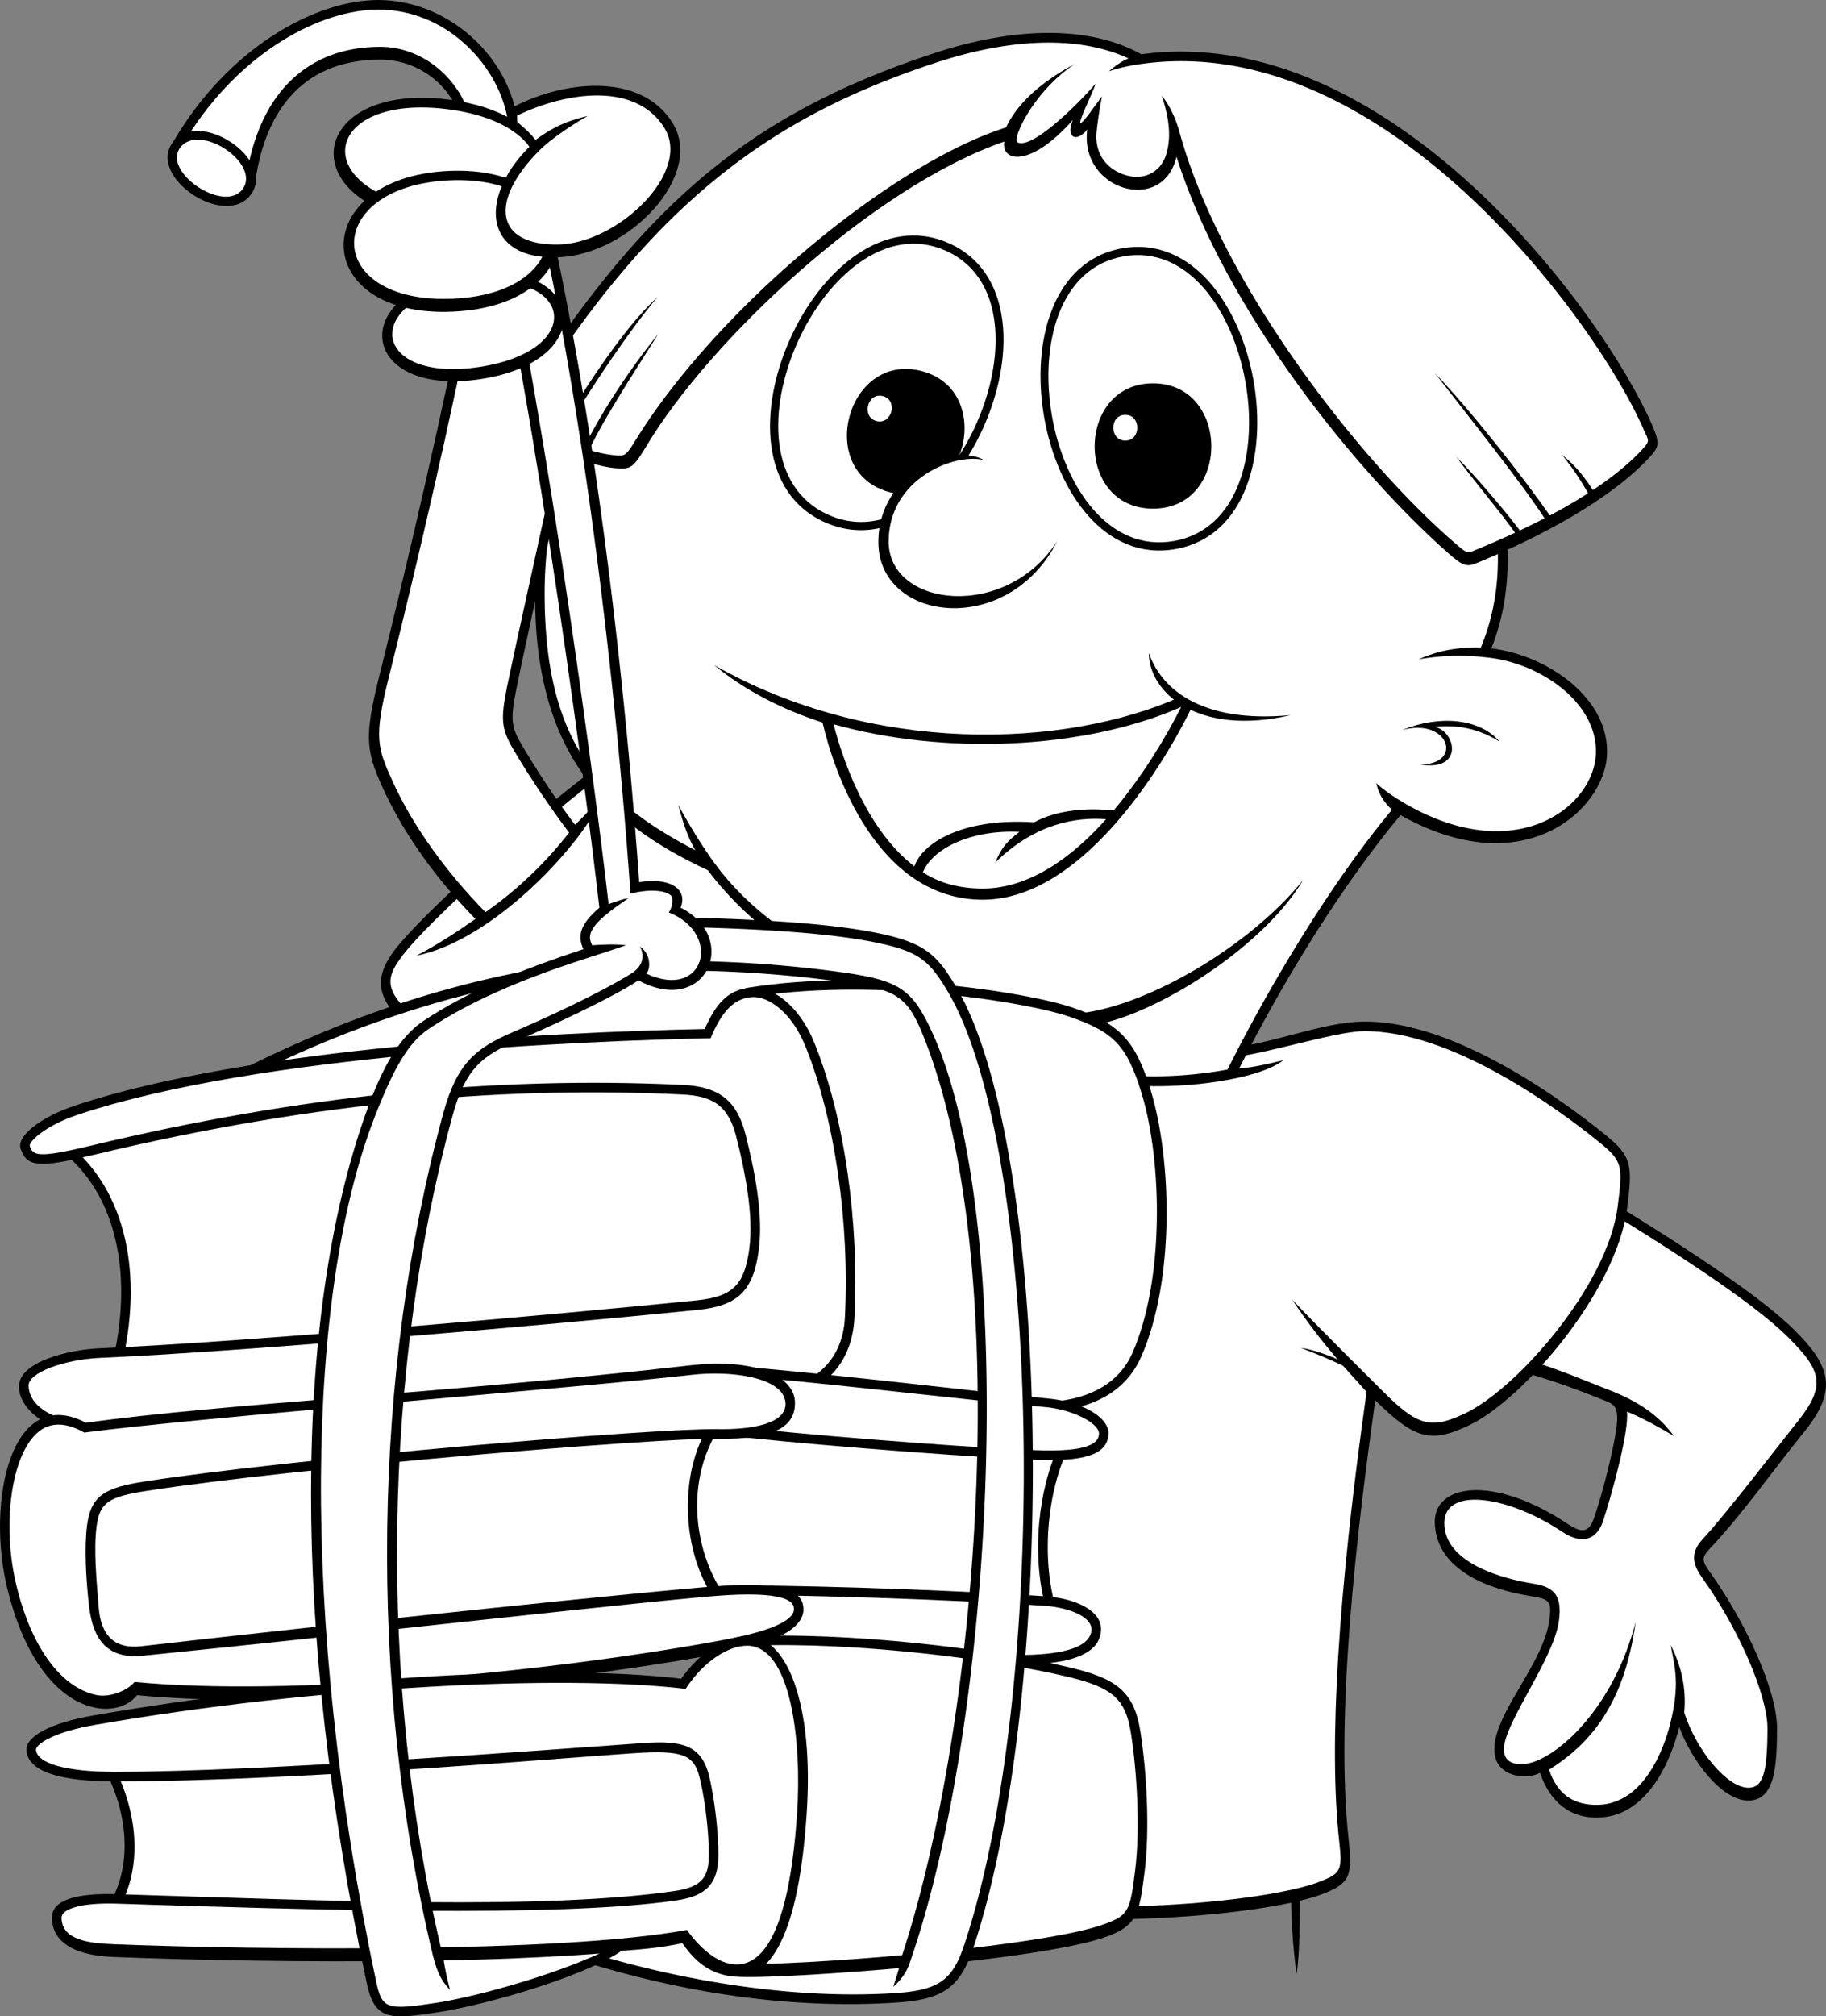
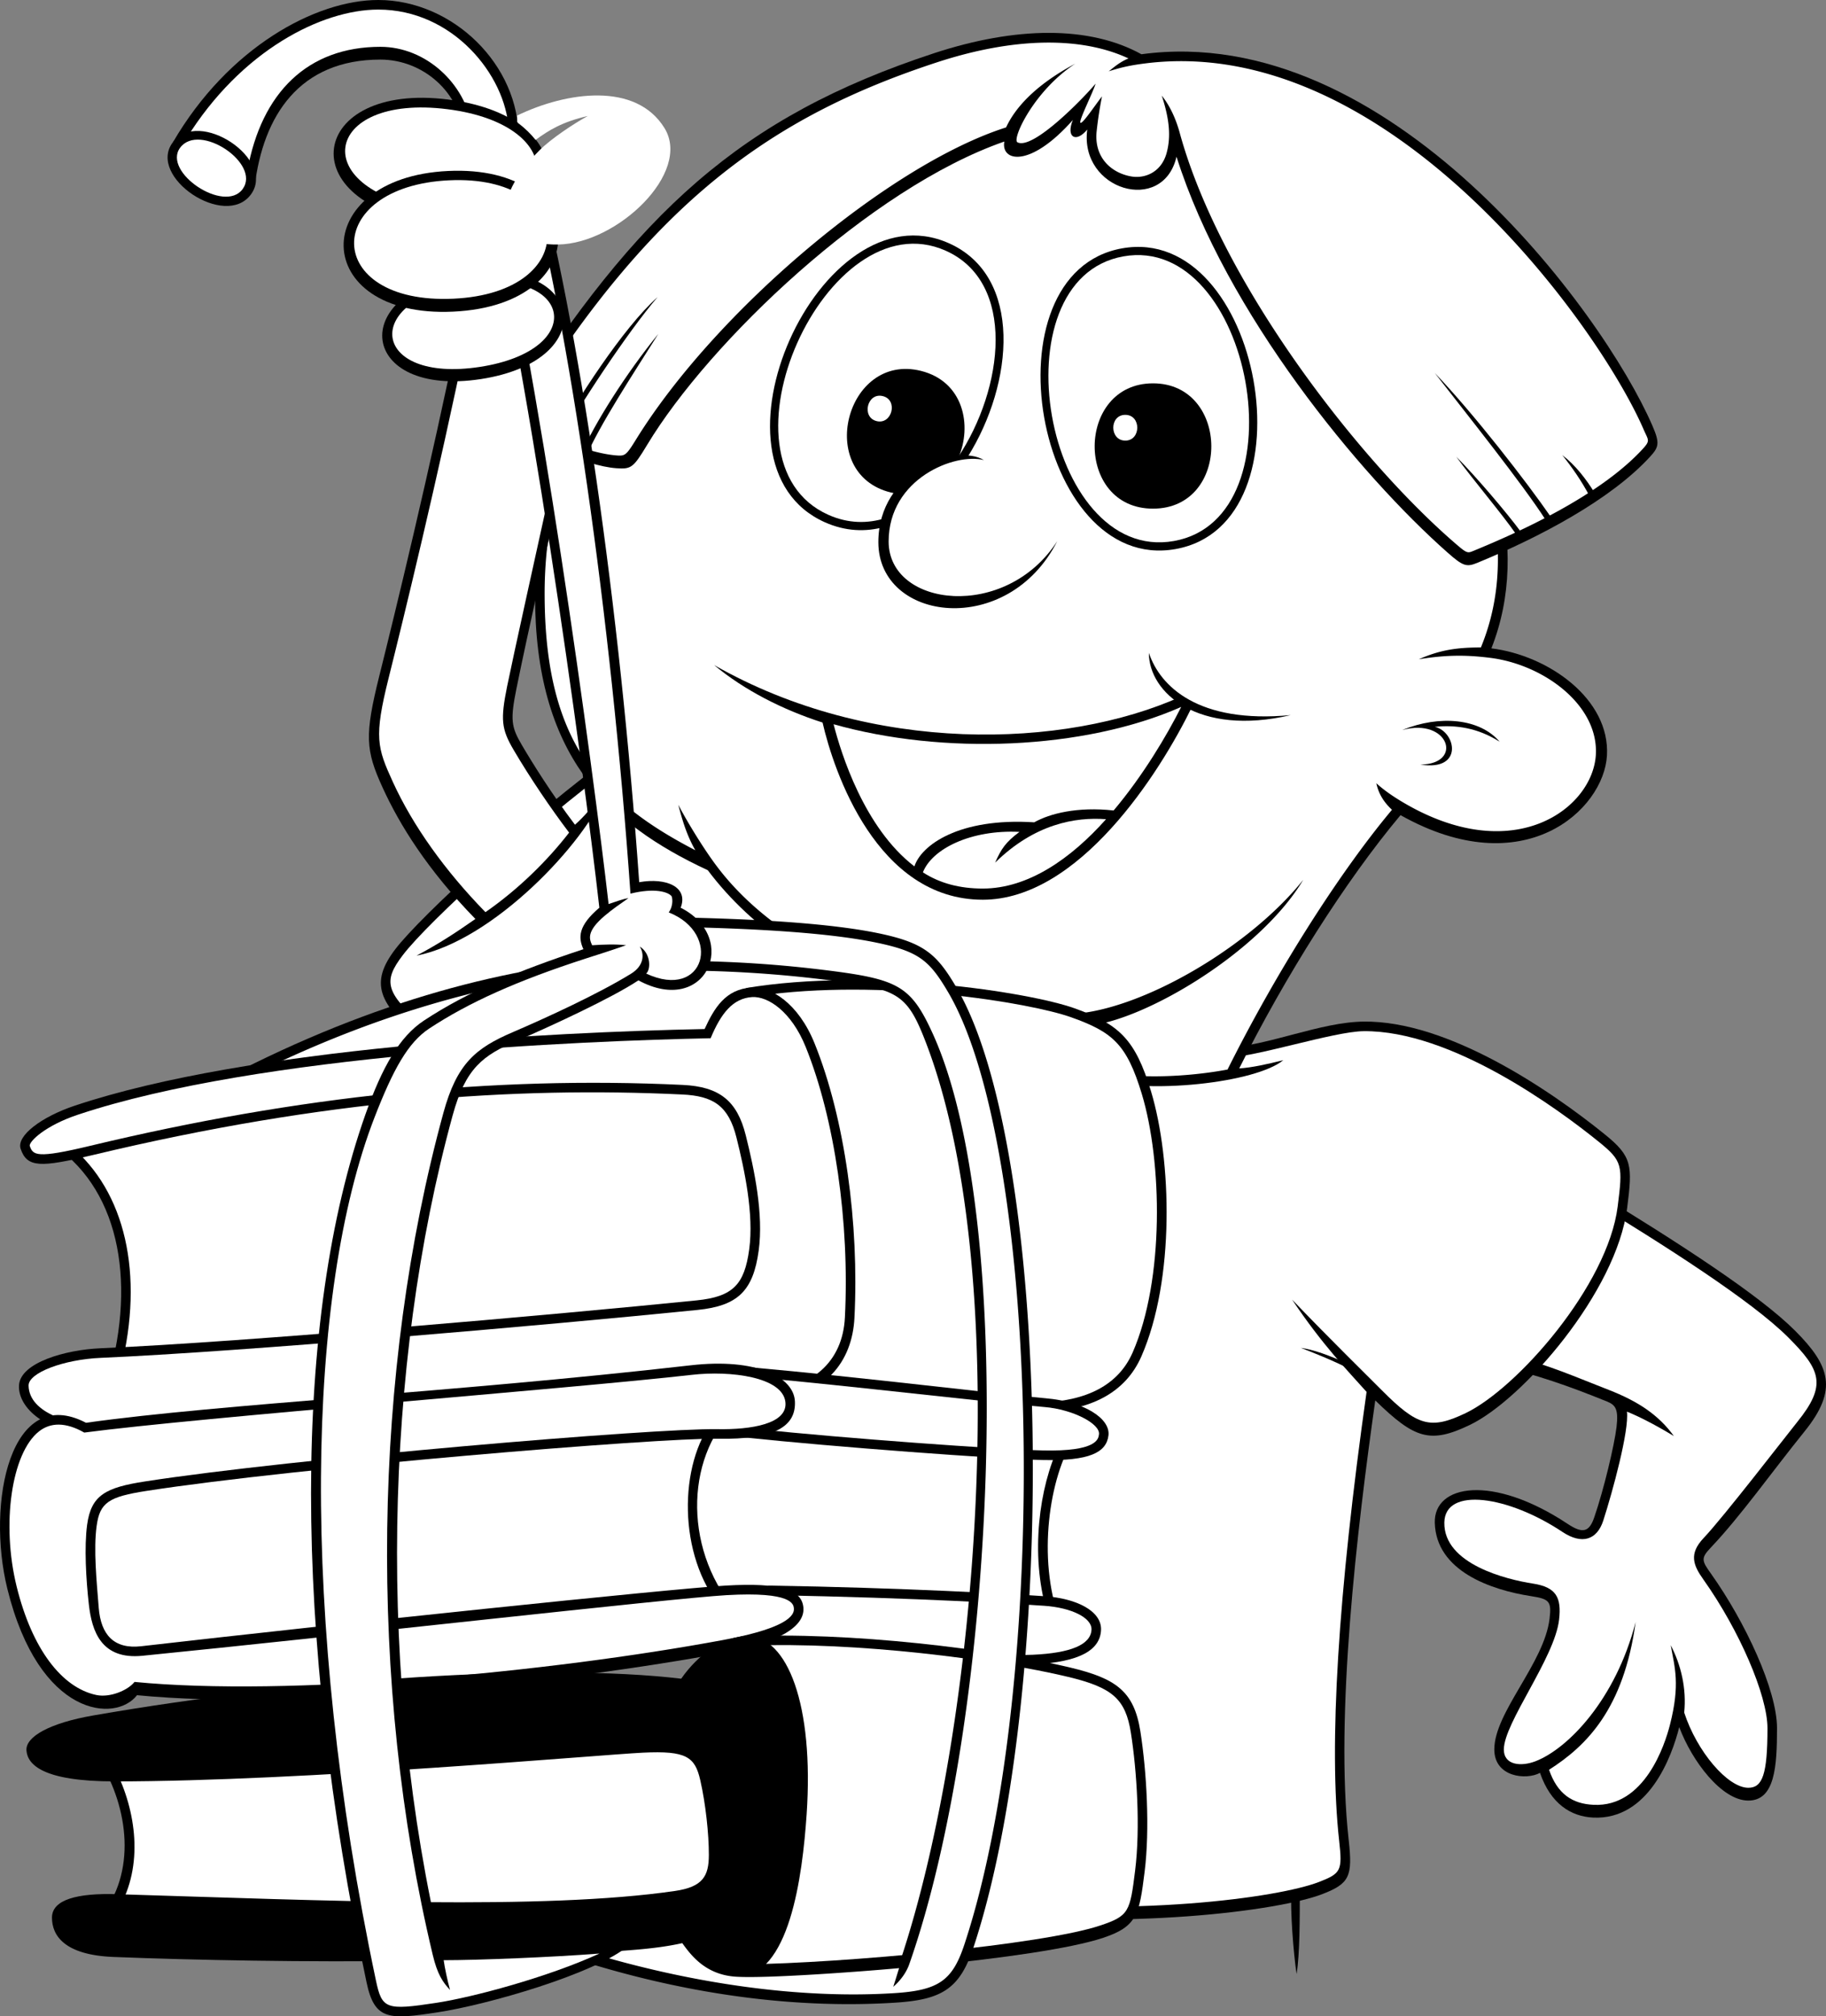
<svg xmlns="http://www.w3.org/2000/svg" width="192.937" height="212.961">
  <rect width="100%" height="100%" fill="#808080" stroke="none" />
  <path d="M64.847 79.688c-8.594 6.238-20.383 17.027-23.082 20.566-2.695 3.543-1.852 5.73 2.867 9.61 4.715 3.878 15.215 11.577 22.63 14.613 11.96-7.926 20.94-14.836 26.503-25.63-6.234-5.562-20.16-14.609-28.918-19.16" />
  <path fill="#fff" d="M92.5 99.082c-6.083-5.328-19.59-14.008-27.567-18.207-8.293 6.105-19.684 16.473-22.363 19.992-2.106 2.766-2.008 4.004 2.703 7.88 5.3 4.358 15.105 11.366 21.875 14.25 10.535-7.063 19.543-12.868 25.351-23.915" />
  <path d="M167.437 125.207c10.273 6.234 18.527 11.633 22.234 15.34 3.707 3.71 4.547 6.238 1.012 10.621-3.54 4.383-6.738 8.937-9.941 12.309-1.067 1.125-.91 1.39.058 2.753 3.594 5.06 6.961 12.25 6.961 16.297 0 4.047-.223 7.645-3.031 7.645-2.809 0-5.953-4.16-7.3-7.758-.786 3.149-3.263 9.832-9.095 9.555-2.359-.114-4.492-1.461-5.617-4.723-1.46.79-4.828.453-4.828-2.473 0-3.933 5.277-9.101 5.84-13.824.215-1.797-.008-2.066-1.91-2.36-4.38-.671-10.078-2.698-10.219-7.753-.113-4.047 6.062-5.172 14.039.113 1.59 1.055 2.27.871 2.805-.676 1.011-2.921 2.133-7.644 2.36-9.554.226-1.91-.122-2.336-1.013-2.696-4.152-1.687-7.41-2.812-11.68-3.824l9.325-18.992" />
  <path fill="#fff" d="M169.964 146.79c-3.562-1.384-6.246-2.599-10.222-3.61l8.113-16.535c7.93 4.832 17.183 10.699 21.101 14.617 3.438 3.441 4.098 5.023.938 8.933-1.207 1.496-7.805 10.059-9.883 12.246-1.586 1.672-1.105 2.872-.035 4.375 3.8 5.348 6.777 12.247 6.777 15.711 0 4.895-.531 6.293-2.023 6.293-2.176 0-5.434-3.824-6.774-7.941.254-2.527-.328-5.012-1.425-7.117.421 2.36 1.015 4.11-.082 8.406-.54 2.125-2.684 8.71-8.067 8.453-2.238-.105-3.82-1.129-4.707-3.703 3.957-2.527 7.887-6.414 9.149-15.602-2.106 8.176-7.153 13.383-10.586 14.704-1.477.57-3.34.453-3.34-1.247.004-2.808 5.363-9.64 5.836-13.703.273-2.355-.313-3.441-2.762-3.816-2.777-.43-9.43-2.05-9.363-6.445.062-3.813 6.738-2.832 12.472.984 2.082 1.387 3.664.836 4.32-1.188.993-3.074 2.743-9.5 2.505-11.511 1.125.453 2.828 1.289 4.96 2.582-1.624-2.25-3.828-3.692-6.902-4.887" />
  <path d="M136.437 199.387c-.11 2.586.226 6.855.562 9.105.34-2.137.34-5.62.34-9.332l-.902.227" />
  <path d="M144.078 107.898c-4.606.059-9.883 2.512-14.715 2.809-5.5.336-15.946.676-20.774.336-2.695 16.074-7.976 78.004-8.199 90.816 18.754 2.137 34.863-.09 39.305-1.8 2.922-1.121 3.234-1.891 2.808-5.73-1.46-13.15.899-32.93 2.809-46.419 4.156 4.047 5.785 4.61 9.996 2.586 5.613-2.7 15.496-14.05 16.621-22.93.566-4.48.543-5.406-2.36-7.753-5.84-4.723-16.62-12.028-25.491-11.915" />
  <path fill="#fff" d="M146.015 146.848c3.742 3.761 5.133 4.183 8.855 2.398 5.442-2.617 15-13.473 16.055-21.809.551-4.343.528-4.804-1.992-6.84-4.395-3.554-15.617-11.773-24.844-11.687-3.172.028-11.46 2.77-14.664 2.809-5.21.058-14.781.636-19.984.386-2.692 17.06-7.594 74.594-8.02 88.512 18.313 1.957 33.676-.207 37.914-1.836 2.368-.914 2.512-1.207 2.164-4.34-1.12-10.113-.117-26.136 2.895-47.433-2.024-2.274-4.586-4.86-7.871-9.746 4.183 4.355 7.64 7.722 9.492 9.586" />
  <path d="M142.8 144.68c-2.191-1.098-4.043-1.813-5.351-2.32 1.265.171 2.992.757 5.222 1.812l.13.508M123.722 9.215c16.93 9.36 42.45 37.512 33.86 59.262 6.062.757 12.55 5.367 12.21 11.324-.324 5.719-8.757 13.625-21.812 6.293-5.84 6.969-12.215 17.082-17.043 26.75 1.348-.086 2.976-.45 4.66-.871-2.863 2.359-14.234 3.707-20.3 1.937-.169-1.515-.84-3.879-1.598-5.48-11.204.422-29.227-3.625-38.914-16.52-10.696-4.972-18.278-12.222-18.25-29.082.043-26.64 22.968-45.687 57.5-54.793l9.687 1.18" />
  <path fill="#fff" d="M157.453 69.48c5.68.711 11.484 5.008 11.164 10.262-.348 5.621-8.579 11.836-20.145 5.133-1.227-.71-2.25-1.422-3.047-2.152.25 1.191.867 2.074 1.653 2.804-5.75 6.864-12.372 17.422-17.375 27.434-4.184.789-9.735 1.05-13.5.144a22.281 22.281 0 0 0-1.43-4.75c5.898-.421 18.297-7.68 22.93-15.433-5.645 7.078-17.07 13.762-24.426 14.172-6.328.355-13.102-.992-19.262-3.219-7.687-2.777-14.082-6.875-18.187-12.266-1.461-1.914-3.235-4.843-4.16-6.613.421 1.602.874 3.18 1.8 4.805-10.36-5.363-15.883-11.754-15.922-26.973C57.48 36.375 79.89 18.68 114.11 9.063l9.293 1.132c16.14 9.016 41.906 36.785 33.07 58.188-2.64 0-4.367.289-6.559 1.246 2.81-.453 4.915-.48 7.54-.149" />
  <path d="M120.605 5.73c-5.504-3.035-13.262-2.945-21.902-.113C78.152 12.363 67.37 22.477 54.12 43.27c1.458 3.261 7.75 5.957 11.008 6.183 1.57.11 1.785-.039 3.254-2.473 6.555-10.878 23.586-27.117 37.735-32.03-.38 2.105 2.695 2.863 7.242-2.278-.758 1.851.34 2.445 1.52 1.012-.844 6.406 8 9.02 9.433 2.867 5.219 16.52 19.371 33.633 28.637 41.808 1.617 1.43 2 1.555 3.117 1.098 6.57-2.7 14.113-6.668 18.277-11.215.926-1.012 1.063-1.418.25-3.285-5.223-12.055-27.879-42.766-53.988-39.227" />
  <path fill="#fff" d="M123.269 16.148c.46-1.695.312-3.52-.516-6.046.883 1.093 1.524 2.503 1.946 4.105 4.347 15.606 18.652 34.148 28.918 43.055 1.375 1.195 1.418 1.187 2.062.922 4.719-1.938 13.316-5.766 17.918-10.793.8-.875.563-.895.07-2.032-4.785-11.046-26.992-41.89-52.64-38.664-1.313.164-2.446.371-3.875.836.547-.426 1.16-.98 2.086-1.36-5.063-2.362-12.188-2.218-20.22.407-17.507 5.73-30.026 14.707-43.726 36.738 1.63 2.602 6.957 4.586 9.903 4.79.84.058.98-.024 1.984-1.649 8.43-13.64 26.79-29.078 39.125-33 1.012-2.191 3.266-4.578 7.309-6.73-4.38 2.867-6.727 7.988-6.106 8.304 1.64.844 6.988-4.68 8.254-6.195-.254.883-1.812 3.96-1.601 4.129.21.168 1.515-1.813 2.277-2.781a41.77 41.77 0 0 0-.559 3.632c-.32 2.848 1.582 4.446 3.614 4.813 1.492.273 3.226-.45 3.777-2.48" />
  <path d="M168.53 52.121c-.925-1.516-2.105-3.035-3.452-4.047 1.011 1.266 2.02 2.7 2.863 4.301l.59-.254m-4.633 2.527c-2.613-3.793-8.254-11.043-12.297-15.253 3.535 4.55 9.266 11.714 11.707 15.507l.59-.254m-3.203 1.52c-1.43-1.938-4.715-5.816-6.82-7.926 1.769 2.446 4.8 5.988 6.316 8.18l.504-.254M58.527 46.64c2.277-4.214 7.328-12.05 10.949-15.257-3.113 3.625-8.422 11.633-10.441 15.43l-.508-.172m2.863 1.351c1.434-3.289 4.8-8.597 8.172-12.73-2.738 4.34-6.192 9.61-7.625 12.941l-.547-.21m57.172-21.763c-14.672 2.61-9.168 34.399 5.644 31.762 14.813-2.637 9.024-34.375-5.644-31.762" />
  <path fill="#fff" d="M118.699 27.078c-13.559 2.414-8.352 32.5 5.34 30.063 13.695-2.438 8.214-32.473-5.34-30.063" />
  <path d="M121.828 40.488c-8.157 0-8.282 13.235 0 13.235 8.277 0 8.152-13.235 0-13.235" />
  <path fill="#fff" d="M118.898 46.535c-1.676 0-1.703-2.719 0-2.719s1.676 2.72 0 2.72" />
  <path d="M102.242 48.262c4.882-7.774 5.87-19.082-1.985-22.574-13.613-6.055-26.836 23.367-13.086 29.48 2.157.957 4.297 1.039 6.317.473.8-3.5 3.742-7 8.754-7.38" />
  <path fill="#fff" d="M101.171 48.375c4.938-7.375 6.219-18.574-1.25-21.898-12.582-5.594-25.097 22.25-12.386 27.902 2.07.922 4.125.95 6.066.332 1.012-2.656 3.57-5.707 7.57-6.336" />
  <path d="M101.245 48.395c1.516-3.438.567-8.11-3.949-9.227-7.918-1.957-11.21 10.863-3.172 12.848.227.054.45.101.664.132 1.434-1.558 3.637-3.418 6.457-3.753" />
  <path fill="#fff" d="M92.624 44.477c1.63.402 2.305-2.235.653-2.641-1.653-.41-2.282 2.238-.653 2.64" />
  <path d="M111.714 57.148c-5.433 8.454-17.82 7.008-17.82.043.004-6.671 7.039-9.394 10.066-8.597-2.867-1.77-11.152 1.082-11.152 8.668 0 8.43 13.684 10.172 18.906-.114m46.739 21.192c-2.083-2.461-6.348-2.856-10.278-1.238 4.887-1.348 6.512 3.597 1.91 3.652 4.602.73 3.762-3.484 1.516-3.988 2.246-.227 4.547.109 6.852 1.574m-33.637-4.781c-12.363 5.558-32.738 6.156-49.356-3.313 3.172 2.64 7.243 4.719 11.453 6.067 1.18 5.144 5.727 18.714 16.93 18.714 10.106 0 18.637-13.238 22.125-20.41l-1.152-1.058" />
  <path fill="#fff" d="M97.515 92.137c1.797 1.16 3.895 1.71 6.328 1.71 4.8 0 9.309-3.156 13.024-7.324-3.243-.25-7.551.497-11.72 4.586.634-1.433 1.095-2.148 2.571-3.246-5.14-.254-9.234 1.79-10.203 4.274" />
  <path fill="#fff" d="M117.667 85.602c3.102-3.684 5.59-7.864 7.141-10.938-10.332 4.559-25.215 5.082-36.73 1.828.785 3.074 3.234 10.95 8.539 15.016.718-2.235 4.699-5.164 12.66-4.656 1.64-.926 4.558-1.672 8.39-1.25" />
  <path d="M121.39 68.953c0 4.215 5.223 8.852 14.992 6.574-9.77.93-13.812-3.035-14.992-6.574M59.843 48.664c-1.875 8.445-4.066 18.09-5.273 24.055-.664 3.285-.563 4.047.562 5.957 1.121 1.91 3.149 5.168 5.621 8.43 1.012-.899 1.875-1.946 3.25-3.598-2.133 5.508-11.906 15.847-19.992 17.422 2.137-1.125 3.973-2.297 6.219-3.871-5.05-5.172-8.016-9.954-9.809-13.887-1.8-3.938-1.91-5.508-.34-11.8 1.575-6.298 5.391-21.919 8.536-37.317l9.87 1.433 1.356 13.176" />
  <path fill="#fff" d="M58.828 48.5c-2.055 9.336-4.66 21.098-5.25 24.016-.704 3.488-.602 4.488.683 6.672 1.746 2.972 3.945 6.21 5.871 8.75-2.312 2.988-5.41 6.027-8.84 8.402-4.222-4.32-7.656-9.094-9.785-13.758-1.652-3.617-2.012-4.703-.445-10.969 1.48-5.918 5.21-21.144 8.351-36.422l8.192 1.192L58.828 48.5" />
  <path d="M54.796 14.723C54.906 6.855 47.831 0 39.968 0 33.343 0 24.12 5.008 18.281 15.012l8.625 4.699c.898-7.531 4.754-13.418 13.289-13.418 4.492 0 8.535 3.484 8.758 8.094l5.843.336" />
  <path fill="#fff" d="M39.968 1.012c-5.922 0-14.484 4.277-20.3 13.66l6.464 3.383c1.488-8.328 6.426-13.11 14.063-13.11 4.824 0 8.984 3.914 9.675 8.48l3.88.223c-.337-5.75-5.93-12.636-13.782-12.636" />
  <path d="M18.234 15.066c-2.672 3.625 5.562 9.153 8.273 5.477 2.711-3.676-5.523-9.203-8.273-5.477" />
  <path fill="#fff" d="M19.03 15.605c-1.894 2.57 4.68 6.98 6.602 4.372 1.985-2.692-4.586-7.102-6.601-4.372" />
  <path d="M5.21 120.656c7.246 4.551 9.266 14.328 6.235 24.95 23.246-.844 56.937-3.372 74.12-5.731.673-8.094-1.85-20.57-4.886-26.64-19.035-1.852-53.062.171-75.469 7.421" />
  <path fill="#fff" d="M80.019 114.191c-23.05-1.402-47.723-.34-72.586 6.829 5.809 4.82 7.816 13.546 5.336 23.523 23.71-.906 55.332-3.356 71.844-5.563.433-7.859-1.965-19.148-4.594-24.789" />
  <path d="M45.359 115.582c-9.11-.012-17.73-.094-24.48-.156 16.03-8.836 30.429-12.871 43.241-14.078-9.542 3.484-14.832 7.937-18.761 14.234" />
  <path fill="#fff" d="M44.8 114.57a2835.65 2835.65 0 0 1-19.937-.117c11.39-5.871 22.105-9.297 31.976-11.023-3.707 2.133-8.336 4.957-12.039 11.14" />
  <path d="M78.828 104.355c13.14-2.19 29.984.45 34.703 2.137 4.714 1.688 6.418 3.25 8.086 8.766 2.187 7.25 2.527 19.894-1.012 27.988-1.688 3.86-5.383 5.781-10.781 5.899-7.75.171-22.743-1.348-29.817-2.696 1.008-10.789 2.02-30.12-1.18-42.094" />
  <path fill="#fff" d="M120.648 115.55c-1.602-5.296-3.11-6.55-7.461-8.105-4.324-1.547-20.067-4.152-33.106-2.257 3.008 12.394 1.852 30.722 1.016 40.433 7.375 1.305 21.285 2.676 28.703 2.512 5.067-.11 8.39-1.89 9.88-5.293 3.362-7.7 3.12-20.156.968-27.29" />
  <path d="M74.449 108.684c-16.344.336-48.047 1.921-66.543 8.093-3.536 1.18-6.18 3.184-5.727 4.551.676 2.024 2.137 1.98 7.582.676 24.594-5.902 44.64-7.25 62.328-6.406 3.266.156 4.887 1.18 5.727 4.55.844 3.372 1.855 8.094 1.347 11.801-.503 3.711-1.699 5.004-5.558 5.395-14.992 1.515-47.504 4.383-63.004 5.058-3.703.16-8.422 1.516-8.59 3.88-.168 2.359 2.856 5.28 8.59 5.226 17.52-.172 63.848-3.203 70.246-3.543 6.402-.336 9.203-4.207 9.434-8.766.507-9.945-1.008-21.074-4.211-28.996-1.723-4.27-4.63-6.023-6.653-5.902-2.78.168-3.957 2.191-4.968 4.383" />
  <path fill="#fff" d="M80.675 146.96c5.149-.312 8.36-3.12 8.598-7.812.508-10.039-1.078-20.984-4.14-28.566-1.52-3.766-3.997-5.371-5.657-5.273-2.04.125-3.3 1.726-4.39 4.347-13.508.278-47.614 1.66-66.86 8.078-3.473 1.16-5.137 2.82-5.086 3.278.336 1.011.707 1.37 6.383.008 22.035-5.29 42.515-7.39 62.613-6.434 3.883.184 5.75 1.676 6.66 5.317.914 3.652 1.895 8.34 1.367 12.183-.578 4.254-2.207 5.836-6.457 6.266-16.421 1.66-48.328 4.422-63.062 5.062-3.89.168-7.656 1.567-7.625 2.938.07 2.976 4.648 4.172 7.574 4.144 14.086-.136 54.387-2.578 70.082-3.535" />
  <path d="M113.53 151.844c-2.695 4.16-3.933 12.812-1.574 19.219-9.546 1.011-27.964.449-38.406-.676-2.472-5.168-2.808-15.508.899-21.801 13.812.672 27.515 2.02 39.082 3.258" />
  <path fill="#fff" d="M111.902 152.688c-10.992-1.165-23.801-2.403-36.88-3.063-3.007 5.672-2.917 14.785-.788 19.816 10.082 1.04 26.789 1.559 36.367.735-1.758-6.004-.8-13.156 1.3-17.489" />
  <path d="M77.593 148.922c-5.281 5.168-5.39 15.172.559 21.691-14.711 1.688-57.16 6.293-68.953 5.621-2.696-5.171-4.38-14.273-2.133-21.468 21-2.922 52.219-6.18 70.527-5.844" />
  <path fill="#fff" d="M75.425 149.91c-17.457-.055-46.023 2.793-67.574 5.77-1.813 6.539-.43 14.582 1.984 19.57 12.715.504 55.778-4.238 66.364-5.434-4.602-5.515-4.512-15.21-.774-19.906" />
  <path d="M79.417 144.426c11.453 1.012 27.036 2.922 31.078 3.258 4.043.34 6.852 2.136 6.625 3.933-.222 1.801-2.019 2.7-6.96 2.586-4.942-.113-21.985-1.375-31.528-2.387l.785-7.39" />
  <path fill="#fff" d="M110.382 148.61c-6.094-.508-20.972-2.29-30.133-3.094l-.433 5.406c9.52 1 25.629 2.164 30.367 2.27 5.707.132 5.875-1.2 5.937-1.7.141-1.12-2.769-2.633-5.738-2.883" />
  <path d="M81.187 167.465c14.375.226 25.828.902 29.2 1.125 3.366.226 6.062 1.574 5.948 3.598-.109 2.023-2.132 3.37-7.187 3.597-5.05.223-20.778-.902-31.555-1.687l3.594-6.633" />
  <path fill="#fff" d="M110.316 169.598c-2.145-.141-13.504-.86-28.535-1.11l-2.555 4.715c9.43.688 24.965 1.79 29.879 1.57 4.043-.18 6.137-1.07 6.223-2.64.07-1.25-2.086-2.336-5.012-2.535" />
  <path d="M72.988 144.2c6.933-.79 10.894 1.238 11.004 3.823.113 2.582-2.02 4.043-8.196 3.934-6.18-.113-44.363 3.035-60.308 5.508-4.02.62-4.942 1.234-5.278 3.707-.34 2.473 0 5.844.223 8.656.227 2.809 1.59 4.379 4.492 4.043 20.551-2.36 55.93-6.066 61.77-6.406 5.84-.336 8.058.441 8.195 2.363.113 1.57-1.594 3.473-8.309 4.719-16.96 3.148-44.808 6.183-62.105 4.496-2.246 2.922-10.336 2.39-13.7-11.238-2.245-9.106.337-21.696 8.31-17.535 14.488-2.024 38.296-3.145 63.902-6.07" />
  <path fill="#fff" d="M14.21 177.64c16.211 1.583 43.735-1 62.188-4.425 5.637-1.047 7.562-2.235 7.484-3.317-.031-.449-.129-1.824-7.129-1.421-5.8.336-41.148 4.351-61.71 6.402-4.368.434-5.337-2.629-5.653-5.399-.3-2.652-.5-6.109-.184-8.445.43-3.14 1.977-3.93 6.125-4.57 15.602-2.418 53.852-5.64 60.48-5.52 3.497.063 7.454-.535 7.173-2.879-.317-2.636-5.797-3.328-9.883-2.859-12.77 1.457-52.07 4.496-64.2 6.098-1.96-1.118-3.566-1.082-4.78-.125-2.907 2.285-3.989 9.789-2.364 16.382 1.633 6.622 4.785 10.696 8.426 11.461 1.453.305 3.355-.511 4.027-1.382" />
  <path d="M10.546 186.012c3.032 4.945 3.93 11.8 0 16.523 20.102.559 48.63 1.684 70.301-1.574.45-3.371-.672-14.836-3.144-18.883-14.485 0-46.27 1.684-67.157 3.934" />
  <path fill="#fff" d="M12.519 201.613c19.031.551 47.434 1.344 67.39-1.539.184-3.68-.8-13.066-2.8-16.984-14.324.043-44.344 1.629-64.938 3.765 2.223 4.418 3.032 10.184.348 14.758" />
  <path d="M78.257 172.848c11.457-.563 26.848 1.363 34.82 3.273 4.801 1.149 6.743 2.473 7.415 6.742.671 4.274 1.011 10.344.449 14.836-.563 4.496-.774 5.766-4.38 6.969-6.737 2.25-29.425 4.16-38.858 4.16l.554-35.98" />
  <path fill="#fff" d="M119.492 183.023c-.563-3.57-1.93-4.789-6.649-5.918-7.695-1.843-22.488-3.734-33.586-3.289l-.531 33.657c10.309-.125 31.379-2.055 37.516-4.102 3.058-1.02 3.156-1.46 3.695-5.797.566-4.523.183-10.566-.445-14.55" />
  <path d="M78.94 172.805c-2.472 0-5.167 1.91-6.964 4.496-14.148-1.684-39.688-.02-62.106 3.879-4.62.8-7.187 2.246-7.074 3.707.114 1.46 1.672 3.261 9.32 3.261 19.88 0 51.212-2.812 55.817-3.035 4.605-.226 5.504.45 6.062 2.922.563 2.473.903 5.621.903 7.867 0 2.246-.63 3.391-3.594 3.82-13.926 2.024-36.95 1.012-58.96.337-4.153-.125-6.852.562-6.852 2.476 0 1.91 1.332 3.953 6.515 4.156 17.07.676 47.278.899 60.082-1.46.672 1.011 2.809 3.597 5.727 3.597 5.617 0 6.969-10.691 7.414-17.195.785-11.578-2.024-18.828-6.29-18.828" />
-   <path fill="#fff" d="M72.585 203.836c.215.32 2.52 3.644 5.23 3.644 2.419 0 5.493-2.484 6.403-15.917.512-7.536-.605-17.747-5.277-17.747-2.012 0-4.613 1.668-6.496 4.559-13.094-1.563-39.121-.246-62.399 3.8-4.758.829-6.277 2.157-6.242 2.634.113 1.457 3.219 2.328 8.313 2.328 15.402 0 45.515-2.309 55.77-3.035 4.355-.309 6.312.253 7.097 3.707.55 2.433.922 5.687.922 8.093 0 3.004-1.25 4.356-4.457 4.82-12.621 1.837-39.47.97-59.082.34-4.047-.128-5.864.633-5.864 1.473 0 2.418 3.016 2.711 5.543 2.809 14.817.586 47.078.972 60.54-1.508" />
  <path d="M71.078 96.883c9.265.168 16.847.676 21.73 1.683 4.887 1.016 6.187 2.22 8.254 5.735 10.11 17.195 10.726 74.406 1.797 101.379-1.469 4.449-3.422 5.539-8.367 5.843-9.606.602-22.067-.503-36.555-5.562 5.281-.45 12.242-1.293 14.266-1.629 1.457 2.36 3.816 3.934 6.511 3.934 2.696 0 13.7-.676 16.399-1.125 8.422-25.121 12.105-73.645 2.468-97.668-1.851-4.621-3.03-5.059-10.105-5.961a127.641 127.641 0 0 0-16.285-1.008l-.113-5.621" />
  <path fill="#fff" d="M96.07 207.465c9.183-26.121 11.527-78.567 2.449-98.371-2.262-4.934-3.625-5.656-10.918-6.582a126.702 126.702 0 0 0-15.422-1.02l-.07-3.578c9.41.203 16.12.738 20.496 1.645 4.52.937 5.617 1.906 7.586 5.254 9.832 16.73 10.793 73.113 1.71 100.55-1.273 3.848-2.741 4.86-7.472 5.153-9.906.617-21.176-.993-32-4.239 3.54-.28 6.629-.37 9.66-1.047.899 1.239 2.414 3.317 5.614 3.54 3.203.226 13.59-.56 17.296-.899-.226.73-.394 1.293-.617 1.969.785-.676 1.387-1.52 1.688-2.375" />
  <path d="M56.14 15.453c5.168 18.996 9.379 49.059 11.398 77.723 2.868-.508 5.223.504 4.383 2.695 6.317 3.203 2.696 11.55-4.465 7.672-2.78 1.852-9.351 4.887-12.886 6.406-3.54 1.516-5.375 2.867-6.739 7.84-7.273 26.524-7.972 59.68-1.125 88.453 5.84-.113 15.5-.449 19.766-.785-3.594 3.035-15.047 6.293-20.215 7.078-5.164.79-6.676.856-7.523-3.144-7.864-37.09-7.75-70.137-.114-91.715 1.77-4.992 3.602-8.196 6.18-9.89 4.602-3.036 9.996-5.282 16.844-7.532-.563-1.234-.563-2.473 1.684-4.383-1.684-14.95-7.86-60.129-13.028-79.238l5.84-1.18" />
  <path fill="#fff" d="M45.726 206.477c-6.86-28.688-6.348-61.684 1.129-88.957 1.426-5.2 3.41-6.825 7.316-8.5 3.567-1.532 9.047-4.047 12.508-6.18 1.383-.848 1.422-2.078.918-2.867 1.18.73 1.184 2.406.68 2.855 6.203 2.89 8.074-4.223 2.383-6.46.554-.794.359-1.641.293-1.72-.375-.457-1.805-.89-4.336-.265-2.063-29.266-6.395-59.613-11.207-77.75l-3.856.781c5.215 20.05 11.184 64.32 12.75 78.07.758-.25 1.508-.539 2.098-.625-.84.59-1.672 1.149-2.516 1.868-1.976 1.68-1.605 2.48-1.32 3.109 1.219-.082 2.449-.129 3.586-.004-1.559.55-3.024 1.008-4.192 1.383-7.37 2.383-12.441 4.672-16.605 7.414-2.25 1.48-3.824 4.344-5.781 9.383-7.149 18.441-7.996 52.636.148 91.168.637 3.011 1.059 3.168 6.383 2.355 3.832-.582 11.762-2.703 17.234-5.207-5.054.395-12.867.703-16.46.703.109.785.39 2.133.671 3.145-.785-.844-1.34-1.672-1.824-3.7" />
  <path d="M49.105 28.957c-12.543 1.914-11.18 13.047 1.691 11.082 12.875-1.969 10.965-13.02-1.691-11.082" />
  <path fill="#fff" d="M49.261 29.969c-11.187 1.707-10.055 10.539 1.426 8.785 11.476-1.754 9.86-10.512-1.426-8.785" />
  <path d="M47.351 10.512c-14.781-1.875-16.82 11.133-1.652 13.054 15.164 1.926 16.562-11.168 1.652-13.054" />
  <path fill="#fff" d="M47.285 11.535c-13.348-1.691-14.989 8.813-1.301 10.547 13.523 1.715 14.597-8.86 1.3-10.547" />
  <path d="M47.347 18.059c-14.887.699-14.73 15.574.543 14.855 15.277-.715 14.473-15.562-.543-14.855" />
  <path fill="#fff" d="M47.453 19.043c-13.528.637-13.399 13.156.472 12.504 13.621-.64 12.918-13.133-.472-12.504" />
-   <path d="M53.726 11.574c5.559-3.117 13.984-4.043 17.352 1.434 3.37 5.48-4.555 13.855-12.043 14.164-8.258.336-8.426-6.746-2.696-12.055-.676-.762-1.347-1.265-2.191-2.11l-.422-1.433" />
+   <path d="M53.726 11.574l-.422-1.433" />
  <path fill="#fff" d="M57.023 15.855c-5.375 5.387-4.738 10.07 1.969 9.97 6.23-.102 14.109-7.583 11.226-12.286-3.012-4.91-10.367-3.86-15.582-1.332l.016.676c.925.758 1.433 1.262 1.937 1.894 1.39-1.011 2.781-1.894 5.52-2.527-1.477.8-3.883 2.406-5.086 3.605" />
</svg>